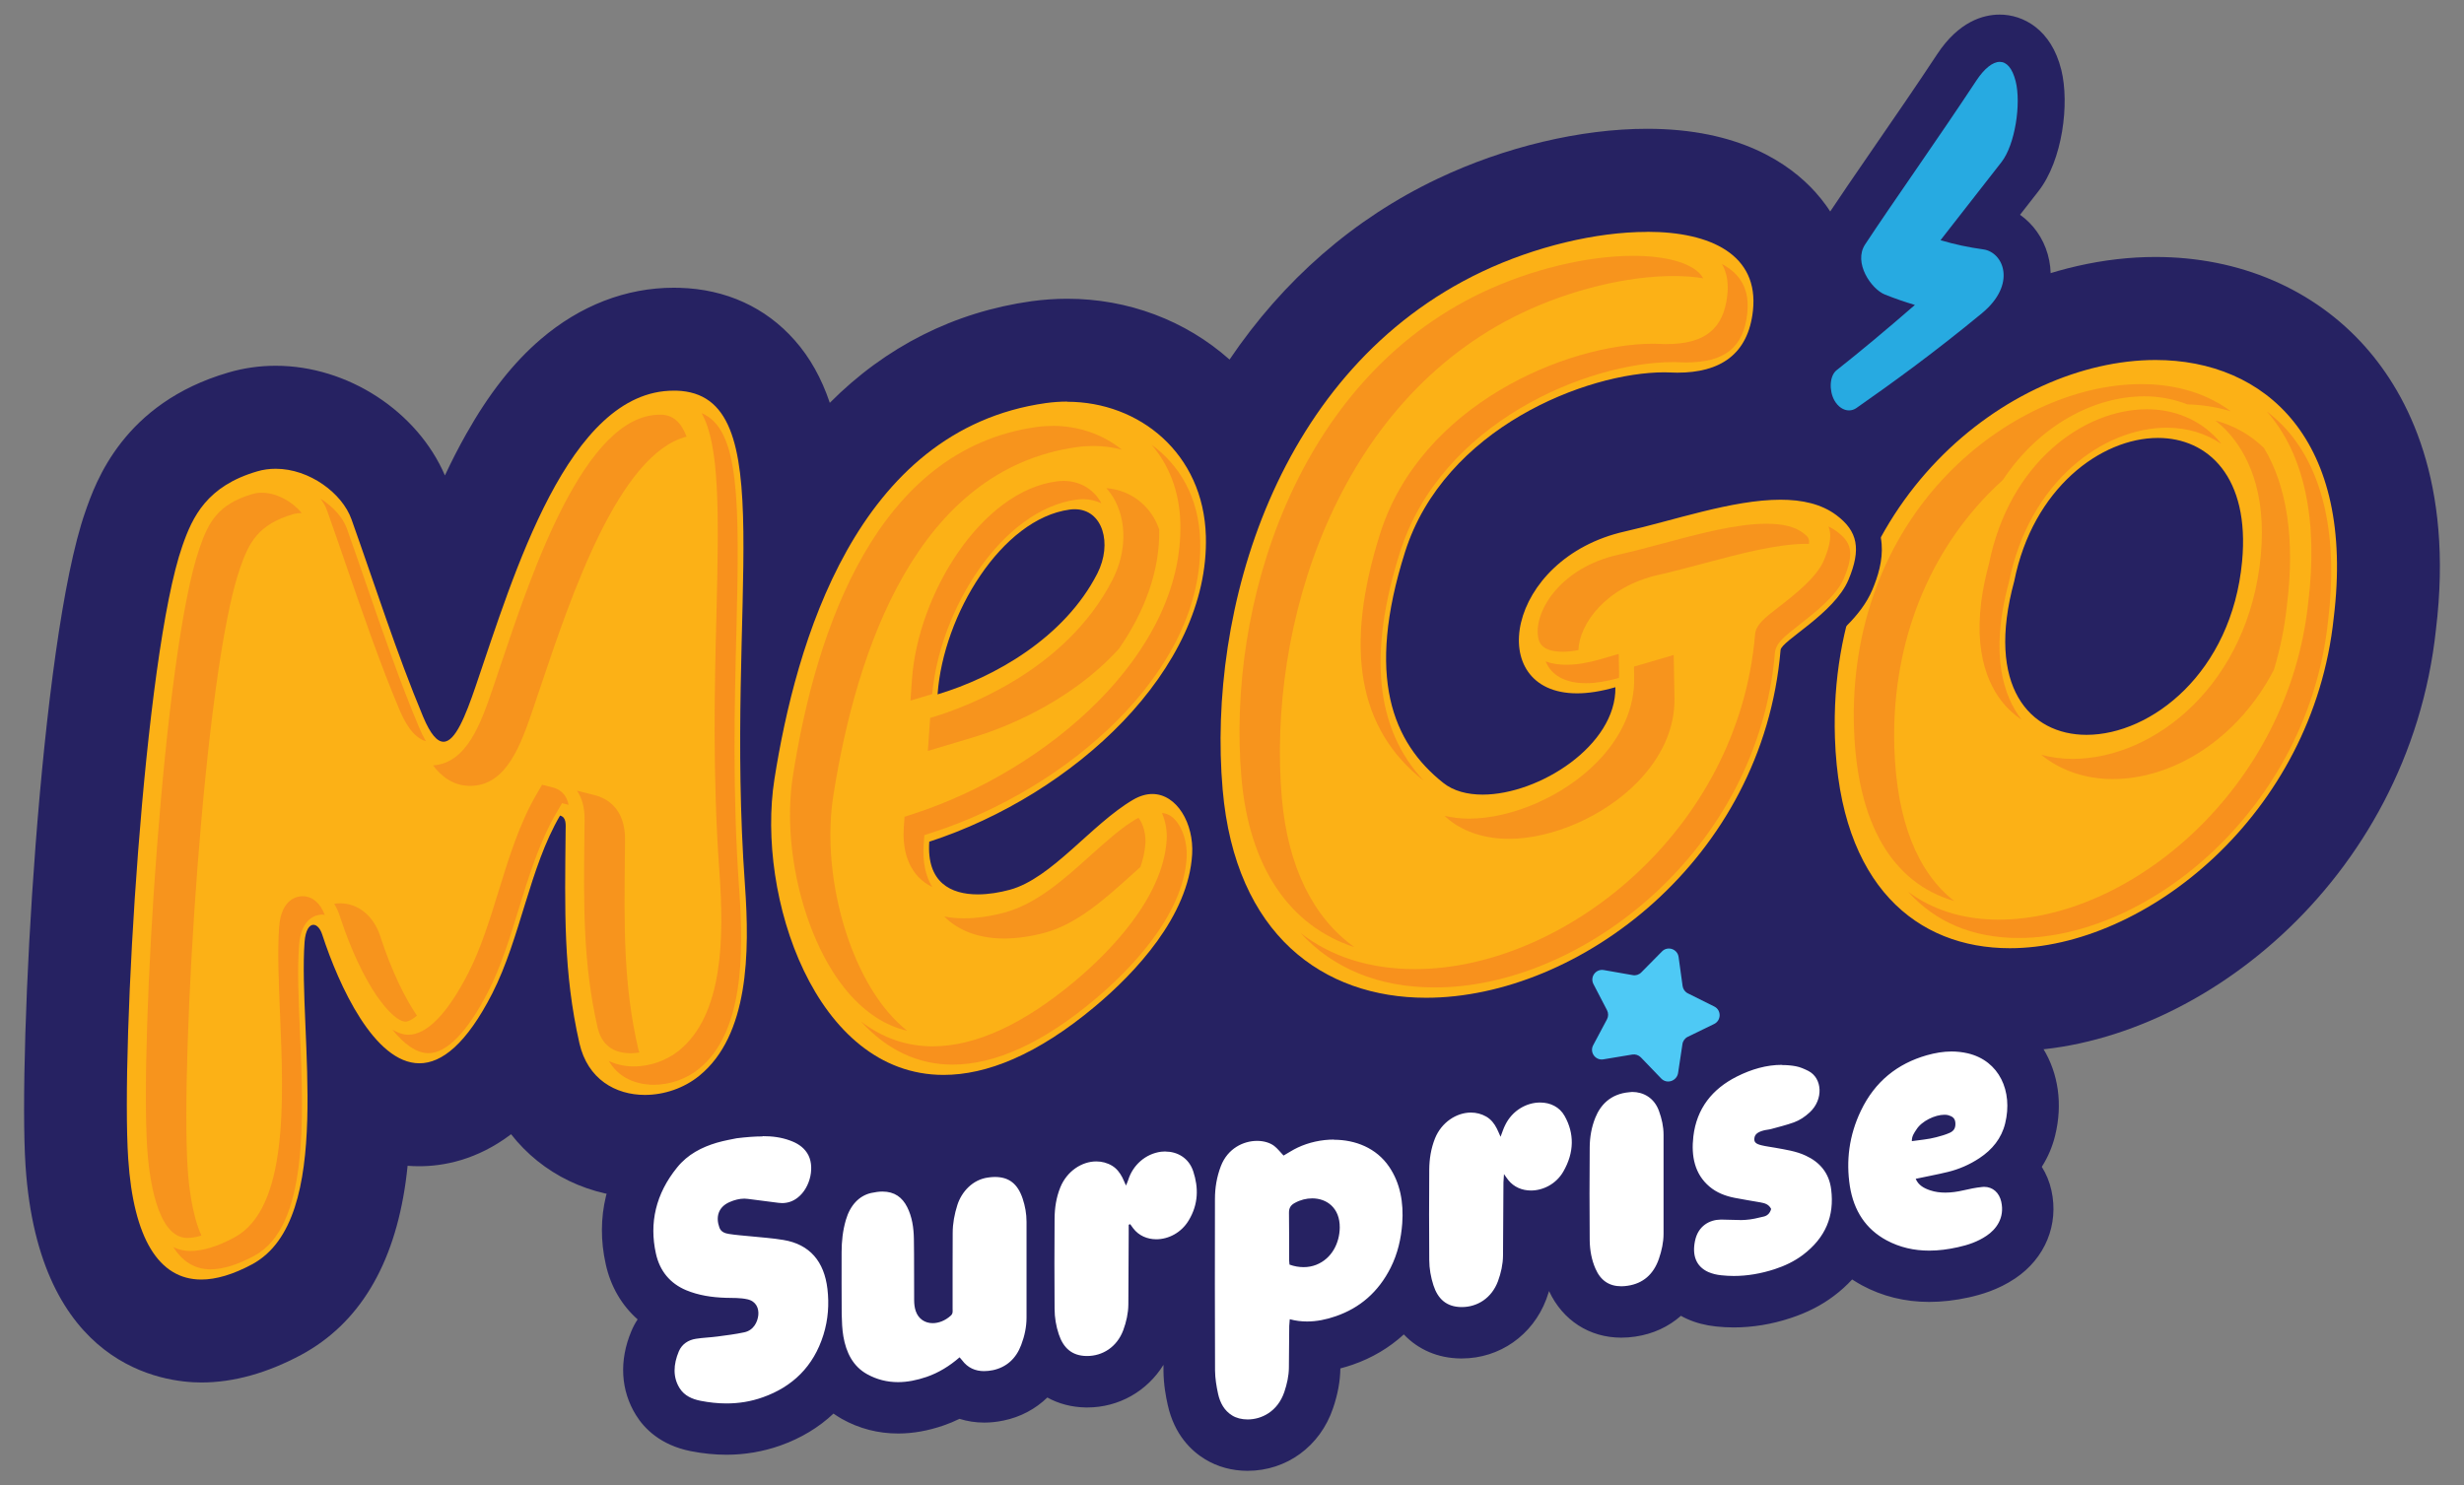
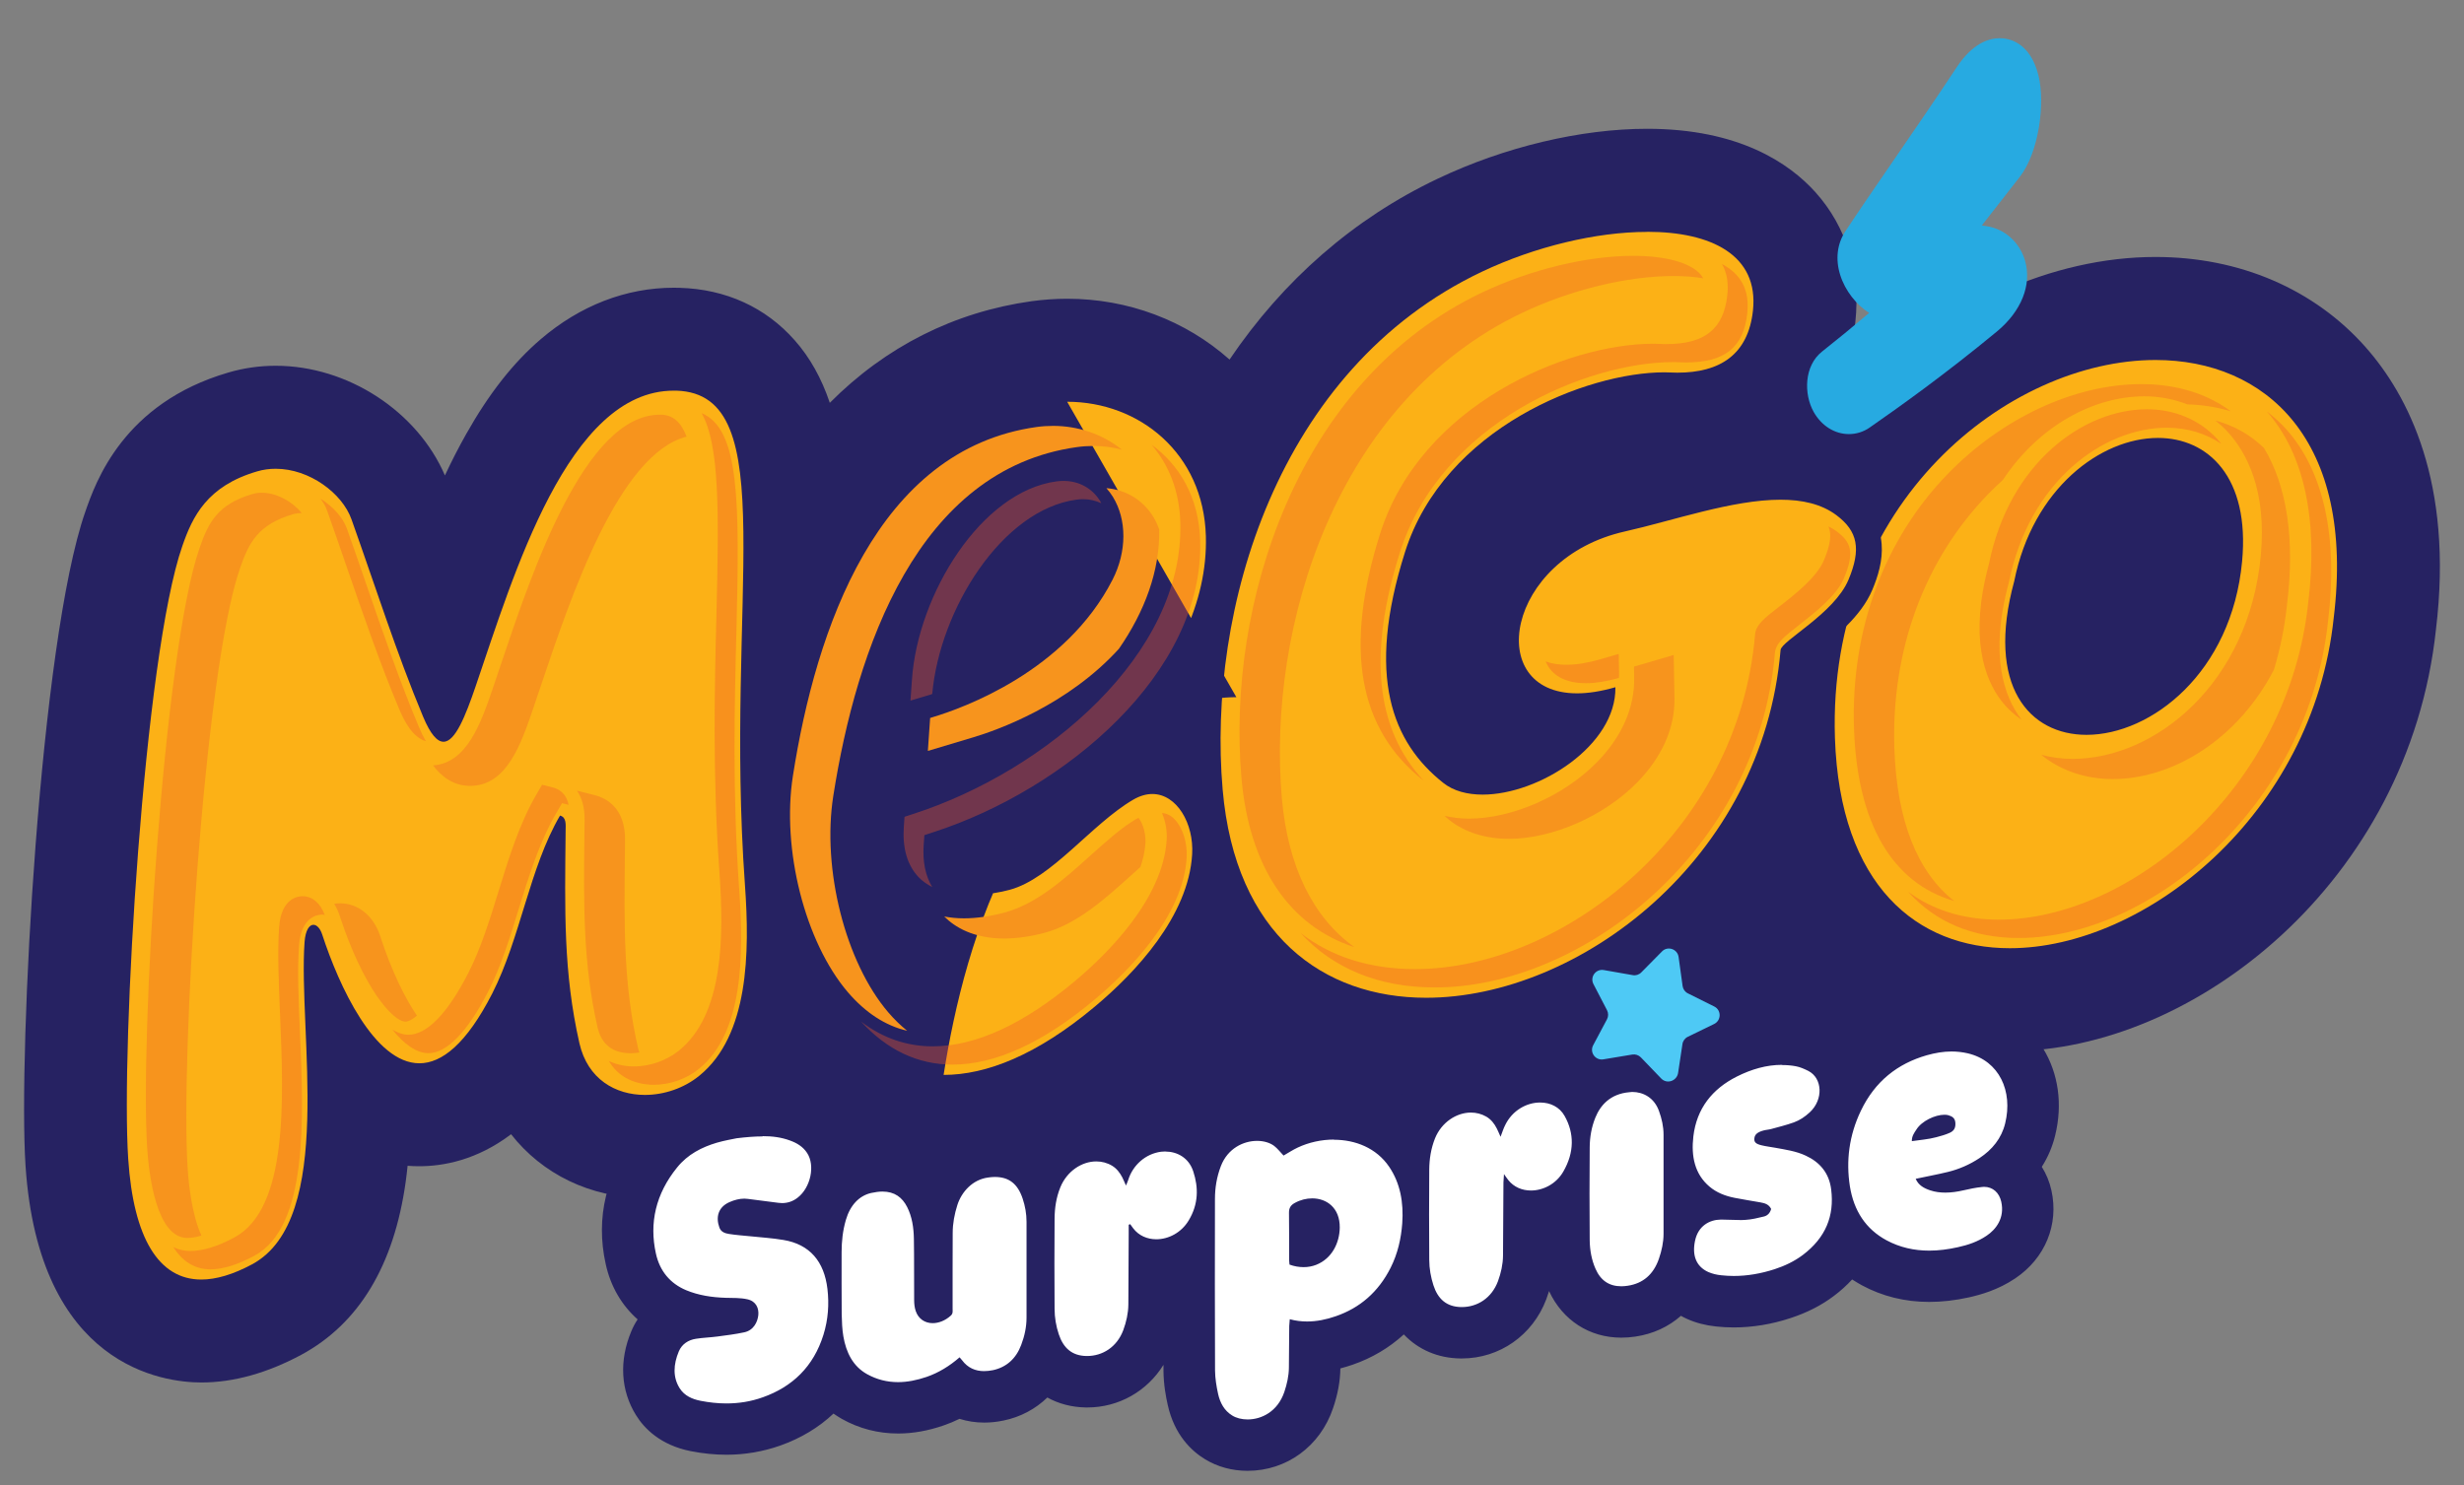
<svg xmlns="http://www.w3.org/2000/svg" id="Layer_1" x="0px" y="0px" viewBox="0 0 281.94 170" style="enable-background:new 0 0 281.94 170;" xml:space="preserve">
  <rect x="0" y="0" width="281.94" height="170" fill="#808080" stroke="none" />
  <style type="text/css">	.st0{fill:#262262;}	.st1{fill:#FCB116;}	.st2{opacity:0.37;fill:#F15A29;enable-background:new    ;}	.st3{fill:#F7941D;}	.st4{fill:#27AAE1;}	.st5{fill:#FFFFFF;}	.st6{fill:#4EC9F5;}</style>
  <g>
    <g id="Layer_1_00000014597275269077841160000008653703983761858738_">
      <path class="st0" d="M270.7,39.75c-5.9-6.67-14.44-10.34-24.06-10.34l0,0c-11.79,0-24.27,5.63-33.39,15.06    c-0.65,0.67-1.28,1.36-1.89,2.06c-0.72-0.23-1.46-0.43-2.22-0.59c1.69-2.57,2.79-5.66,3.16-9.14c0.6-5.6-1.02-10.85-4.57-14.8    c-2.98-3.31-8.73-7.26-19.26-7.26c-7.6,0-16.33,2.08-23.96,5.71c-9.61,4.56-17.68,11.62-23.82,20.7    c-5.05-4.49-11.63-6.96-18.58-6.96l0,0c-1.35,0-2.72,0.1-4.07,0.28c-8.89,1.25-16.7,5.21-23.09,11.63    c-0.95-2.81-2.27-5.19-4.03-7.17c-3.33-3.77-7.88-5.84-13.16-5.99c-0.22-0.01-0.44-0.01-0.67-0.01c-5.46,0-10.73,2.04-15.24,5.91    c-3.14,2.69-5.92,6.24-8.51,10.84c-0.86,1.52-1.67,3.11-2.43,4.73c-3.16-7.33-11.11-12.55-19.36-12.55    c-1.85,0-3.68,0.26-5.44,0.78C14.1,46.15,10.94,55.17,9.76,58.57c-5.19,14.86-7.69,61.8-6.84,74.82    c1.52,23.04,15.78,24.83,20.12,24.83c3.68,0,7.52-1.07,11.42-3.16c6.6-3.56,10.62-10.22,11.96-19.8c0.08-0.61,0.16-1.22,0.22-1.84    c0.47,0.04,0.92,0.05,1.36,0.05c2.67,0,6.54-0.67,10.48-3.66c3.55,4.54,9.06,7.28,15.31,7.28c4.96,0,9.81-1.71,13.65-4.82    c1.35-1.09,2.51-2.3,3.52-3.57c4.93,3.97,10.81,6.11,17.01,6.11c6.88,0,13.94-2.56,21.02-7.6h91.82v-8.21    c2.9,0.85,5.97,1.3,9.15,1.3c21.07,0,45.67-19.38,48.77-48.23c2.05-16.89-3.24-26.9-8.04-32.33L270.7,39.75z" />
      <path class="st1" d="M23.04,147.91c-4.03,0-8.99-2.63-9.83-15.19c-0.87-13.24,1.89-58.18,6.28-70.74    c1.26-3.59,3.13-7.58,9.52-9.45c0.81-0.24,1.67-0.36,2.54-0.36c4.28,0,8.71,2.97,10.06,6.77c0.76,2.13,1.53,4.37,2.28,6.54    c1.85,5.37,3.77,10.92,5.89,15.98c0.44,1.06,0.78,1.57,0.98,1.8c0.42-0.48,1.12-1.83,2.3-5.28c0.29-0.85,0.59-1.74,0.9-2.66    c4.56-13.54,10.79-32.09,23.13-32.09c0.12,0,0.23,0,0.36,0c4.54,0.14,7.28,2.97,8.38,8.67c0.93,4.85,0.77,11.54,0.56,20.01    c-0.21,8.58-0.46,18.3,0.33,29.27c0.58,8.09,0.45,18.03-5.77,23.08c-1.98,1.6-4.58,2.52-7.15,2.52c-4.51,0-7.93-2.71-8.92-7.05    c-1.63-7.21-1.72-13.47-1.65-21.01c-0.69,1.83-1.28,3.77-1.9,5.77c-1.03,3.33-2.09,6.78-3.66,9.86c-3.02,5.92-6.18,8.8-9.66,8.8    l0,0c-5.77,0-9.77-8.24-11.74-13.53c-0.05,2.28,0.07,5,0.19,7.84c0.46,10.8,1.03,24.25-6.87,28.51    C27.19,147.25,24.99,147.9,23.04,147.91L23.04,147.91z" />
      <path class="st0" d="M77.09,44.71c0.1,0,0.21,0,0.31,0c12.33,0.37,5.48,23.79,7.84,56.58c0.55,7.69,0.46,17.21-5.23,21.83    c-1.74,1.42-4.02,2.19-6.22,2.19c-3.36,0-6.55-1.8-7.49-5.91c-1.85-8.16-1.67-15.19-1.58-24.29c0.01-0.74,0.11-1.58-0.64-1.77    c-3.5,5.98-4.51,13.98-7.75,20.35c-2.97,5.81-5.79,8-8.34,8c-5.14,0-9.2-8.84-11.12-14.73c-0.23-0.72-0.63-1.12-1.01-1.12    c-0.46,0-0.91,0.61-1.01,1.97c-0.75,10.26,3.56,31.72-5.99,36.88c-2.18,1.17-4.13,1.75-5.83,1.75c-4.89,0-7.76-4.78-8.36-13.81    c-0.85-12.86,1.81-57.61,6.2-70.16c1.16-3.34,2.81-6.84,8.55-8.52c0.7-0.21,1.42-0.3,2.13-0.3c3.86,0,7.61,2.8,8.67,5.79    c2.6,7.28,5.18,15.39,8.2,22.6c0.85,2.02,1.61,2.85,2.33,2.85c1.33,0,2.5-2.89,3.7-6.42C58.79,65.76,65,44.71,77.08,44.71     M77.08,41.76c-13.39,0-19.83,19.13-24.53,33.09c-0.31,0.91-0.61,1.8-0.9,2.65c-0.35,1.02-0.64,1.83-0.9,2.48    c-1.96-4.78-3.75-9.96-5.48-14.99c-0.75-2.17-1.52-4.42-2.28-6.56c-1.55-4.34-6.58-7.75-11.45-7.75c-1.01,0-2.01,0.14-2.96,0.42    c-6.73,1.97-9.02,6.15-10.5,10.38c-4.54,12.98-7.26,57.64-6.36,71.33c0.33,4.98,1.33,8.89,2.98,11.63    c1.95,3.24,4.83,4.94,8.31,4.94c2.2,0,4.63-0.71,7.22-2.1c8.71-4.7,8.12-18.66,7.65-29.87c-0.01-0.23-0.02-0.46-0.03-0.68    c2.44,4.27,5.79,7.91,10.12,7.91c4.09,0,7.68-3.14,10.97-9.61c1.19-2.32,2.08-4.8,2.87-7.28c0.18,4.06,0.61,8.01,1.59,12.31    c1.15,5.06,5.11,8.2,10.36,8.2c2.9,0,5.85-1.04,8.08-2.85c6.75-5.48,6.92-15.87,6.32-24.32c-0.79-10.9-0.54-20.59-0.33-29.13    c0.21-8.56,0.38-15.32-0.58-20.32c-1.24-6.39-4.52-9.71-9.78-9.86C77.35,41.77,77.22,41.77,77.08,41.76L77.08,41.76L77.08,41.76z" />
      <path class="st1" d="M229.98,109.99c-12.93,0-20.96-9.53-21.48-25.5c-0.42-12.66,3.91-24.33,12.16-32.86    c7.22-7.46,16.93-11.91,25.98-11.91c6.62,0,12.42,2.44,16.33,6.86c4.89,5.52,6.8,13.94,5.52,24.33    C266.08,93.93,246.25,109.99,229.98,109.99L229.98,109.99z M246.92,51.59c-5.8,0-13.02,5.32-14.99,15.19l-0.02,0.1    c-1.98,7.25-0.63,11.08,0.85,13.01c1.73,2.27,4.22,2.74,6,2.74c7.03,0,15.27-7.08,16.34-18.53c0.41-4.42-0.42-7.91-2.42-10.1    C251.24,52.42,249.26,51.59,246.92,51.59L246.92,51.59z" />
      <path class="st0" d="M246.64,41.2c12.55,0,22.9,9.08,20.39,29.54c-2.37,22.48-21.56,37.78-37.06,37.78    c-10.6,0-19.45-7.15-20.01-24.07C209.09,57.47,229.84,41.21,246.64,41.2 M238.75,84.1c7.37,0,16.61-7.09,17.8-19.86    c0.9-9.64-3.89-14.12-9.63-14.12c-6.54,0-14.32,5.79-16.44,16.38C227.19,78.56,232.24,84.1,238.75,84.1 M246.64,38.25v2.95V38.25    c-9.45,0-19.56,4.62-27.04,12.36c-8.54,8.82-13,20.87-12.57,33.93c0.28,8.73,2.64,15.55,7.02,20.29    c4.02,4.34,9.52,6.64,15.94,6.64c8.6,0,17.89-4.1,25.47-11.26c8.19-7.73,13.34-18.07,14.51-29.13    c1.67-13.66-2.27-21.39-5.88-25.47C259.88,40.87,253.69,38.26,246.64,38.25L246.64,38.25L246.64,38.25z M238.75,81.16    c-1.45,0-3.46-0.38-4.83-2.16c-1.8-2.36-2.01-6.52-0.6-11.73l0.03-0.1l0.02-0.1c1.82-9.1,8.33-14.01,13.55-14.01    c1.33,0,3.21,0.33,4.67,1.93c1.7,1.87,2.41,4.97,2.03,8.97C252.53,75.69,244.1,81.16,238.75,81.16L238.75,81.16L238.75,81.16z" />
      <path class="st1" d="M163.19,115.66c-14.13,0-23.38-9.41-24.74-25.18c-0.97-11.2,1.02-23.53,5.45-33.8    c5.34-12.37,14-21.68,25.04-26.92c6.2-2.95,13.51-4.71,19.54-4.71c5.32,0,9.33,1.33,11.59,3.84c1.61,1.79,2.28,4.08,1.98,6.8    c-0.42,3.84-2.5,8.42-10.12,8.42c-0.27,0-0.55-0.01-0.83-0.02c-0.21-0.01-0.43-0.01-0.65-0.01c-7.7,0-23.9,5.74-28.28,19.56    c-4.92,15.57-0.13,21.61,3.91,24.8c0.84,0.67,2.08,1.02,3.57,1.02l0,0c3.62,0,8.12-2.01,10.94-4.89c0.95-0.96,2.03-2.35,2.51-4.01    c-0.93,0.17-1.82,0.25-2.66,0.25l0,0c-4.53,0-7.62-2.51-8.07-6.56c-0.62-5.59,4.27-12.87,13.25-14.88    c1.54-0.34,3.18-0.78,4.92-1.25c4.46-1.19,9.07-2.43,13.2-2.43c3.04,0,5.43,0.68,7.28,2.07c2.99,2.24,3.57,5.06,1.86,9.14    c-1.15,2.75-4.02,4.98-6.1,6.61c-0.58,0.45-1.28,1-1.58,1.3c-1.04,11.31-6.35,21.8-14.96,29.56c-7.95,7.16-17.8,11.27-27.03,11.27    h-0.01L163.19,115.66z" />
      <path class="st0" d="M188.48,26.53c7.33,0,12.78,2.67,12.1,9.01c-0.55,5.08-3.81,7.11-8.65,7.11c-0.25,0-0.51-0.01-0.77-0.02    c-0.23-0.01-0.47-0.02-0.72-0.02c-8.83,0-25.18,6.34-29.68,20.59c-4.5,14.23-1.45,21.78,4.4,26.41c1.16,0.92,2.74,1.33,4.49,1.33    c6.44,0,15.3-5.62,15.19-12.29c-1.66,0.48-3.12,0.7-4.39,0.7c-10.75,0-8.16-15.47,5.49-18.53c5.48-1.23,12.28-3.63,17.79-3.63    c2.47,0,4.68,0.48,6.4,1.77c2.44,1.83,2.86,3.87,1.38,7.39c-1.62,3.87-7.68,6.99-7.77,8.04c-2.04,24.03-23.13,39.8-40.56,39.8    c-11.75,0-21.84-7.18-23.28-23.83c-1.77-20.39,6.12-48.09,29.66-59.26c6.05-2.87,13.07-4.56,18.9-4.56 M188.47,23.59    c-6.24,0-13.78,1.81-20.16,4.85c-11.37,5.4-20.27,14.97-25.76,27.67c-4.6,10.65-6.57,22.9-5.57,34.51    c0.75,8.65,3.67,15.39,8.7,20.07c4.55,4.22,10.6,6.45,17.51,6.45c9.6,0,19.81-4.25,28.02-11.65c8.74-7.88,14.19-18.49,15.39-29.94    c0.31-0.26,0.73-0.59,1.08-0.85c2.22-1.73,5.25-4.09,6.56-7.2c1.25-2.98,2.37-7.36-2.34-10.89c-2.12-1.59-4.79-2.36-8.16-2.36    c-4.32,0-9.02,1.26-13.57,2.48c-1.72,0.46-3.34,0.9-4.86,1.24c-9.9,2.22-15.09,10.12-14.39,16.48c0.53,4.78,4.27,7.87,9.54,7.87    c0.05,0,0.11,0,0.16,0c-0.34,0.48-0.72,0.9-1.07,1.26c-2.53,2.57-6.69,4.44-9.89,4.44c-1.16,0-2.08-0.24-2.66-0.7    c-3.69-2.92-8.07-8.5-3.42-23.2c4.14-13.09,19.55-18.53,26.88-18.53c0.2,0,0.4,0,0.59,0.01c0.3,0.01,0.6,0.02,0.89,0.02    c6.69,0,10.91-3.55,11.58-9.74c0.33-3.11-0.48-5.86-2.36-7.95C198.6,25.09,194.22,23.59,188.47,23.59L188.47,23.59L188.47,23.59z" />
      <path class="st1" d="M107.97,124.5c-5.06,0-9.67-2.26-13.33-6.54c-6.68-7.8-8.81-20.49-7.48-28.98    c4.18-26.6,15.35-41.91,32.32-44.29c0.87-0.12,1.76-0.19,2.63-0.19c9.62,0,17.08,7.24,17.35,16.83    c0.45,16.26-15.8,30.55-31.66,36.06c0.05,1.07,0.33,1.88,0.85,2.43c0.82,0.87,2.22,1.06,3.25,1.06c1.03,0,2.13-0.16,3.28-0.48    c2.48-0.67,5.13-3.05,7.69-5.36c1.95-1.75,3.96-3.56,6.05-4.79c0.97-0.57,1.96-0.86,2.94-0.86c1.43,0,2.75,0.6,3.83,1.74    c1.53,1.62,2.36,4.14,2.21,6.72c-0.46,7.97-7.5,15-11.65,18.47C119.76,121.74,113.62,124.49,107.97,124.5L107.97,124.5    L107.97,124.5z M122.96,59.77c-0.12,0-0.25,0.01-0.38,0.03c-6.46,0.86-12.16,9.64-13.56,17.53c4.16-1.57,11.58-5.24,15.22-12.35    c0.92-1.79,0.78-3.49,0.23-4.38C124.14,60.04,123.64,59.77,122.96,59.77L122.96,59.77z" />
-       <path class="st0" d="M122.11,45.98c8.24,0,15.61,5.89,15.87,15.39c0.42,15.23-15.1,29.58-31.65,34.96    c-0.32,4.68,2.48,6.03,5.55,6.03c1.24,0,2.52-0.22,3.67-0.53c4.8-1.3,9.34-7.51,14.1-10.3c0.77-0.45,1.51-0.66,2.2-0.66    c2.81,0,4.77,3.38,4.56,6.9c-0.41,7.07-6.48,13.54-11.12,17.42c-6.64,5.56-12.42,7.83-17.32,7.83    c-14.73,0-21.45-20.52-19.36-33.83c2.42-15.39,9.3-40,31.07-43.06c0.81-0.11,1.63-0.17,2.43-0.17 M107.28,79.47    c6.54-1.96,14.53-6.5,18.28-13.83c1.75-3.43,0.63-7.36-2.59-7.36c-0.19,0-0.37,0.01-0.57,0.04    C114.63,59.37,107.93,70.34,107.28,79.47 M122.12,43.03v2.95V43.03c-0.95,0-1.9,0.07-2.84,0.2C101.61,45.7,90,61.44,85.71,88.74    c-1.64,10.46,1.57,22.87,7.81,30.17c3.95,4.62,8.95,7.06,14.45,7.06c6,0,12.47-2.86,19.21-8.51c5.29-4.43,11.7-11.41,12.18-19.51    c0.17-2.98-0.8-5.9-2.61-7.82c-1.34-1.42-3.08-2.2-4.9-2.2c-1.25,0-2.49,0.36-3.69,1.06c-2.22,1.3-4.29,3.16-6.29,4.96    c-2.43,2.19-4.95,4.45-7.09,5.03c-1.03,0.28-2.03,0.43-2.9,0.43c-1.03,0-1.82-0.22-2.17-0.59c-0.11-0.11-0.2-0.27-0.27-0.45    c8.04-2.98,15.5-7.82,21.2-13.78c6.95-7.26,10.5-15.31,10.28-23.3c-0.15-5.26-2.24-10-5.9-13.36    C131.58,44.76,126.99,43.02,122.12,43.03L122.12,43.03L122.12,43.03z M111.13,74.84c2.03-6.84,7.01-12.96,11.67-13.59    c0.07-0.01,0.13-0.01,0.18-0.01c0.18,0,0.19,0.02,0.26,0.13c0.26,0.42,0.4,1.58-0.29,2.94C120.48,69.1,115.77,72.63,111.13,74.84    L111.13,74.84L111.13,74.84z" />
+       <path class="st0" d="M122.11,45.98c8.24,0,15.61,5.89,15.87,15.39c0.42,15.23-15.1,29.58-31.65,34.96    c-0.32,4.68,2.48,6.03,5.55,6.03c1.24,0,2.52-0.22,3.67-0.53c4.8-1.3,9.34-7.51,14.1-10.3c0.77-0.45,1.51-0.66,2.2-0.66    c2.81,0,4.77,3.38,4.56,6.9c-0.41,7.07-6.48,13.54-11.12,17.42c-6.64,5.56-12.42,7.83-17.32,7.83    c2.42-15.39,9.3-40,31.07-43.06c0.81-0.11,1.63-0.17,2.43-0.17 M107.28,79.47    c6.54-1.96,14.53-6.5,18.28-13.83c1.75-3.43,0.63-7.36-2.59-7.36c-0.19,0-0.37,0.01-0.57,0.04    C114.63,59.37,107.93,70.34,107.28,79.47 M122.12,43.03v2.95V43.03c-0.95,0-1.9,0.07-2.84,0.2C101.61,45.7,90,61.44,85.71,88.74    c-1.64,10.46,1.57,22.87,7.81,30.17c3.95,4.62,8.95,7.06,14.45,7.06c6,0,12.47-2.86,19.21-8.51c5.29-4.43,11.7-11.41,12.18-19.51    c0.17-2.98-0.8-5.9-2.61-7.82c-1.34-1.42-3.08-2.2-4.9-2.2c-1.25,0-2.49,0.36-3.69,1.06c-2.22,1.3-4.29,3.16-6.29,4.96    c-2.43,2.19-4.95,4.45-7.09,5.03c-1.03,0.28-2.03,0.43-2.9,0.43c-1.03,0-1.82-0.22-2.17-0.59c-0.11-0.11-0.2-0.27-0.27-0.45    c8.04-2.98,15.5-7.82,21.2-13.78c6.95-7.26,10.5-15.31,10.28-23.3c-0.15-5.26-2.24-10-5.9-13.36    C131.58,44.76,126.99,43.02,122.12,43.03L122.12,43.03L122.12,43.03z M111.13,74.84c2.03-6.84,7.01-12.96,11.67-13.59    c0.07-0.01,0.13-0.01,0.18-0.01c0.18,0,0.19,0.02,0.26,0.13c0.26,0.42,0.4,1.58-0.29,2.94C120.48,69.1,115.77,72.63,111.13,74.84    L111.13,74.84L111.13,74.84z" />
      <path class="st2" d="M34.62,102.57c-0.57,0-2.44,0.26-2.68,3.52c-0.2,2.75-0.05,6.24,0.1,9.92c0.42,9.93,0.94,22.29-5.22,25.61    c-1.91,1.03-3.6,1.55-5.03,1.55c-0.73,0-1.38-0.16-1.96-0.44c0.99,1.54,2.36,2.54,4.24,2.54c1.43,0,3.12-0.52,5.03-1.55    c6.17-3.32,5.65-15.68,5.22-25.61c-0.16-3.69-0.31-7.17-0.1-9.92c0.24-3.27,2.11-3.52,2.68-3.52c0.09,0,0.17,0.04,0.26,0.05    C36.67,103.37,35.74,102.57,34.62,102.57L34.62,102.57z M106.67,79.42c0.86-9.67,7.99-21.1,16.52-22.24    c0.27-0.04,0.54-0.05,0.79-0.05c0.73,0,1.41,0.18,2.03,0.46c-0.04-0.07-0.07-0.15-0.11-0.22c-0.91-1.49-2.44-2.33-4.2-2.33    c-0.26,0-0.52,0.02-0.79,0.05c-8.65,1.15-15.88,12.92-16.56,22.68l-0.17,2.41l2.32-0.69C106.55,79.46,106.62,79.44,106.67,79.42    L106.67,79.42z M48.73,84.83c-0.31-0.54-0.58-1.1-0.81-1.66c-2.17-5.16-4.1-10.77-5.97-16.19c-0.76-2.21-1.51-4.38-2.26-6.49    c-0.44-1.24-1.56-2.5-3.01-3.42c0.31,0.43,0.57,0.87,0.73,1.31c0.75,2.11,1.5,4.29,2.26,6.49c1.87,5.42,3.8,11.03,5.97,16.19    C46.29,82.62,47.22,84.37,48.73,84.83L48.73,84.83z M162.87,89.32c0,0,0.02,0.01,0.03,0.02c-5.5-5.91-6.39-14.5-2.71-26.14    c4.69-14.84,21.44-21.76,31.27-21.76c0.27,0,0.53,0.01,0.79,0.02c0.23,0.01,0.47,0.02,0.69,0.02c4.42,0,6.57-1.73,6.99-5.62    c0.2-1.82-0.2-3.25-1.2-4.36c-0.44-0.49-1.02-0.92-1.7-1.29c0.56,0.97,0.77,2.14,0.62,3.55c-0.42,3.89-2.57,5.62-6.99,5.62    c-0.23,0-0.46,0-0.69-0.02c-0.26-0.01-0.52-0.02-0.79-0.02c-9.84,0-26.58,6.91-31.27,21.76    C153.78,74.18,155.39,83.42,162.87,89.32L162.87,89.32z M179.19,76.08c-0.9,0-1.67-0.14-2.33-0.38c0.67,1.61,2.26,2.49,4.61,2.49    c1.12,0,2.39-0.21,3.77-0.6c0.01-0.19,0.03-0.38,0.02-0.56l-0.04-2.19l-2.1,0.61C181.67,75.87,180.35,76.09,179.19,76.08    L179.19,76.08z M231.36,82.4c-0.03-0.04-0.06-0.07-0.09-0.1c-1.91-2.5-3.69-7.25-1.41-15.63c2.33-11.63,10.85-17.72,18.08-17.72    c2.31,0,4.45,0.65,6.22,1.84c-0.14-0.17-0.28-0.36-0.42-0.51c-2.02-2.22-4.89-3.44-8.08-3.44c-7.22,0-15.75,6.09-18.08,17.72    c-2.28,8.38-0.5,13.14,1.41,15.63C229.67,81.07,230.47,81.8,231.36,82.4L231.36,82.4z M261.64,49.17    c-0.69-0.78-1.46-1.46-2.27-2.09c4.27,4.83,5.91,12.39,4.75,21.86c-2.26,21.41-20.47,36.31-35.4,36.31c-4.1,0-7.59-1.11-10.39-3.2    c3.09,3.45,7.37,5.3,12.66,5.3c14.94,0,33.14-14.9,35.4-36.31C267.55,61.56,265.91,53.99,261.64,49.17L261.64,49.17z M210.14,60.8    c-0.28-0.21-0.59-0.38-0.92-0.55c0.37,0.87,0.26,2.01-0.51,3.85c-0.84,1.99-3.32,3.93-5.14,5.34c-1.72,1.33-2.66,2.07-2.75,3.2    c-1.92,22.55-22.03,38.27-38.89,38.27h-0.01c-5.24,0-9.65-1.44-13.11-4.14c3.71,4.05,8.92,6.24,15.38,6.24h0.01    c16.86,0,36.98-15.72,38.89-38.27c0.1-1.13,1.04-1.86,2.75-3.2c1.81-1.42,4.3-3.35,5.14-5.34C212.28,63.12,211.75,62,210.14,60.8    L210.14,60.8z M63.25,90.12l-1.22-0.31l-0.63,1.08c-1.96,3.35-3.17,7.27-4.34,11.07c-0.99,3.2-2.01,6.52-3.46,9.37    c-2.37,4.64-4.74,7.09-6.86,7.09c-0.61,0-1.22-0.21-1.84-0.58c1.34,1.66,2.75,2.69,4.12,2.69c2.12,0,4.49-2.45,6.86-7.09    c1.45-2.85,2.48-6.16,3.46-9.37c1.17-3.79,2.38-7.72,4.34-11.07l0.63-1.08l0.75,0.19C64.9,91.32,64.45,90.43,63.25,90.12    L63.25,90.12z M131.76,50.89c1.92,2.23,3.19,5.2,3.3,8.92c0.42,15.08-15.4,28.42-30.49,33.32l-1.07,0.35l-0.08,1.13    c-0.17,2.45,0.39,4.39,1.67,5.76c0.44,0.47,0.99,0.84,1.58,1.15c-0.77-1.27-1.11-2.87-0.98-4.81l0.08-1.13l1.07-0.35    c15.09-4.9,30.91-18.24,30.49-33.32C137.19,56.87,134.92,53.18,131.76,50.89z M132.96,93.05c0.38,0.9,0.6,1.96,0.54,3.02    c-0.4,6.79-6.77,13.09-10.53,16.24c-5.9,4.93-11.36,7.44-16.25,7.44l0,0c-3,0-5.74-0.96-8.2-2.84c2.99,3.26,6.5,4.93,10.48,4.93    l0,0c4.89,0,10.36-2.5,16.25-7.44c3.76-3.15,10.13-9.45,10.53-16.24c0.1-1.68-0.43-3.4-1.36-4.38    C133.97,93.32,133.49,93.08,132.96,93.05L132.96,93.05z M84.26,72.34c0.38-15.1,0.36-23.25-3.98-25.06    c2.05,3.61,2,11.16,1.7,22.96c-0.21,8.22-0.46,18.45,0.34,29.58c0.53,7.33,0.48,16.27-4.62,20.41c-1.43,1.15-3.31,1.82-5.17,1.82    c-0.67,0-1.77-0.1-2.86-0.62c1.39,2.41,3.95,2.72,5.13,2.72c1.86,0,3.74-0.66,5.17-1.82c5.1-4.13,5.14-13.08,4.62-20.41    C83.79,90.79,84.05,80.56,84.26,72.34L84.26,72.34z" />
      <path class="st3" d="M126.6,55.87c0.27,0.31,0.52,0.63,0.74,0.99c1.62,2.64,1.6,6.28-0.04,9.49    c-5.37,10.49-17.09,14.68-20.55,15.72l-0.32,0.1l-0.26,3.77l5.21-1.56c2.77-0.83,10.8-3.68,16.66-10.14    c2.94-4.26,4.69-8.92,4.6-13.65c-0.18-0.5-0.39-0.98-0.66-1.42c-1.19-1.94-3.12-3.11-5.36-3.3V55.87z" />
      <path class="st3" d="M75.7,47.46h-0.2c-8.57,0-14.58,17.85-18.17,28.53l-0.9,2.67c-1.39,4.07-2.97,8.66-6.88,8.94    c0.93,1.23,2.3,2.34,4.24,2.34c4.2,0,5.83-4.77,7.26-8.97l0.9-2.67c3.37-10.01,8.86-26.35,16.61-28.33    C77.94,48.33,77.02,47.51,75.7,47.46L75.7,47.46z" />
      <path class="st3" d="M129.96,93.76c-1.63,0.96-3.37,2.52-5.2,4.16c-3.02,2.72-6.14,5.52-9.82,6.52c-1.6,0.43-3.2,0.66-4.65,0.66    l0,0c-0.83,0-1.56-0.08-2.25-0.21c1.2,1.2,3.32,2.52,6.86,2.52l0,0c1.45,0,3.05-0.23,4.65-0.66c3.68-1,6.8-3.8,9.82-6.52    c0.38-0.34,0.75-0.67,1.13-1.01c0.3-0.92,0.51-1.83,0.56-2.69c0.1-1.66-0.64-2.8-0.79-2.92    C130.27,93.62,130.16,93.63,129.96,93.76L129.96,93.76z" />
      <path class="st3" d="M186.97,76.29l0.02,1.28c0.06,3.42-1.42,6.77-4.27,9.67c-3.79,3.86-9.69,6.45-14.67,6.45l0,0    c-0.98,0-1.89-0.13-2.77-0.32c0.19,0.16,0.37,0.33,0.57,0.49c1.78,1.4,4.13,2.14,6.81,2.14l0,0c4.98,0,10.88-2.59,14.67-6.45    c2.85-2.91,4.33-6.25,4.27-9.67l-0.09-4.92L186.97,76.29L186.97,76.29z" />
      <path class="st3" d="M259.05,51.27c-1.55-1.51-3.45-2.58-5.56-3.14c0.51,0.41,1.01,0.85,1.45,1.34c2.1,2.31,4.45,6.62,3.75,14.11    c-1.36,14.57-12.02,23.27-21.55,23.27l0,0c-1.26,0-2.45-0.17-3.58-0.47c2.21,1.8,5.04,2.78,8.2,2.78l0,0    c6.86,0,14.3-4.54,18.43-12.51c0.71-2.35,1.22-4.81,1.49-7.38C262.62,61.77,261.69,55.63,259.05,51.27L259.05,51.27z" />
-       <path class="st3" d="M206.27,60.96c-0.9-0.68-2.3-1.02-4.14-1.02c-3.44,0-7.71,1.14-11.84,2.25c-1.79,0.48-3.48,0.93-5.13,1.3    c-6.5,1.46-9.51,6.28-9.19,9.2c0.07,0.62,0.21,1.9,2.87,1.9c0.54,0,1.14-0.07,1.77-0.19c0.09-2.94,3.08-7.24,9.17-8.61    c1.64-0.37,3.33-0.82,5.13-1.3c4.13-1.1,8.4-2.25,11.84-2.25c0.08,0,0.15,0.01,0.23,0.01C207.08,61.58,206.8,61.36,206.27,60.96    L206.27,60.96z" />
      <path class="st3" d="M174.2,35.79c5.54-2.63,12-4.2,17.29-4.2c1.25,0,2.38,0.09,3.4,0.26c-0.11-0.19-0.22-0.35-0.33-0.47    c-1.2-1.34-4.01-2.1-7.69-2.1c-5.29,0-11.75,1.57-17.29,4.2c-21.33,10.13-29.23,35.89-27.53,55.54    c0.89,10.21,5.5,16.97,12.93,19.38c-4.71-3.36-7.62-9.19-8.31-17.08C144.98,71.68,152.87,45.92,174.2,35.79L174.2,35.79z" />
      <path class="st3" d="M101.64,115.86c-4.9-5.73-7.61-16.38-6.29-24.78c2.64-16.8,9.62-37.36,27.87-39.91    c0.63-0.09,1.28-0.13,1.91-0.13c1.08,0,2.17,0.14,3.23,0.42c-2.22-1.8-5.05-2.72-7.85-2.72c-0.63,0-1.28,0.04-1.91,0.13    c-18.26,2.56-25.24,23.12-27.87,39.91c-1.32,8.39,1.38,19.04,6.29,24.78c2.01,2.34,4.27,3.82,6.78,4.41    C103.05,117.36,102.33,116.67,101.64,115.86L101.64,115.86z" />
      <path class="st3" d="M250.29,46.28c1.51,0.04,3.22,0.26,4.97,0.79c-3.37-2.5-7.27-3.11-10.21-3.11c-7.66,0-15.97,3.86-22.22,10.32    c-7.26,7.5-11.06,17.82-10.69,29.05c0.36,10.92,4.39,17.75,11.47,19.79c-4.21-3.28-6.58-9.21-6.85-17.48    c-0.37-11.23,3.43-21.55,10.69-29.05c0.56-0.58,1.15-1.14,1.74-1.68c4.18-6.3,10.5-9.55,16.14-9.55    C247.07,45.35,248.75,45.68,250.29,46.28L250.29,46.28z" />
      <path class="st3" d="M38.9,103.38c-0.22,0-0.44,0.03-0.66,0.06c0.25,0.41,0.46,0.85,0.62,1.34c2.7,8.28,6.09,12.14,7.54,12.14    c0.28,0,0.73-0.19,1.31-0.68c-1.36-2-2.88-5.03-4.22-9.15C42.73,104.8,40.98,103.38,38.9,103.38L38.9,103.38z" />
      <path class="st3" d="M29.96,56.39c-0.37,0-0.73,0.05-1.07,0.15c-4.03,1.18-5.05,3.3-6.05,6.16c-4.13,11.81-6.83,56.1-6,68.67    c0.2,3.1,1.06,10.31,4.6,10.31c0.38,0,0.91-0.07,1.61-0.27c-1.09-2.38-1.46-5.83-1.58-7.73c-0.83-12.57,1.87-56.85,6-68.67    c1-2.86,2.02-4.97,6.05-6.16c0.31-0.09,0.65-0.13,1-0.14C33.55,57.5,31.73,56.39,29.96,56.39L29.96,56.39z" />
      <path class="st3" d="M71.5,97.9l0.02-1.63c0.08-3.8-2.14-4.93-3.48-5.27l-2.02-0.51c0.54,0.79,0.91,1.89,0.87,3.47l-0.02,1.63    c-0.09,8.2-0.15,14.68,1.5,21.97c0.45,1.98,1.73,2.98,3.82,2.98c0.32,0,0.65-0.03,0.97-0.09c-0.07-0.19-0.13-0.37-0.17-0.58    C71.34,112.59,71.41,106.12,71.5,97.9L71.5,97.9z" />
      <path class="st4" d="M211.56,49.68c-1.64,0-3.15-0.96-4.04-2.55c-1.14-2.05-1.09-5.26,0.96-6.89c1.7-1.34,3.49-2.81,5.4-4.43    c-1.46-0.9-2.77-2.57-3.32-4.35c-0.56-1.79-0.35-3.55,0.58-4.97c1.53-2.32,3.43-5.08,5.44-8.01c2.3-3.35,4.91-7.14,7.32-10.79    c1.81-2.74,3.67-3.32,4.91-3.32c1.02,0,3.48,0.42,4.44,4.27c0.79,3.17,0.05,8.79-2.13,11.59l-4.35,5.57    c0.17,0.03,0.34,0.05,0.51,0.08c2.09,0.29,3.83,1.85,4.44,3.98c0.78,2.75-0.43,5.77-3.24,8.09c-5.93,4.9-11.15,8.62-14.56,10.99    C213.23,49.42,212.41,49.68,211.56,49.68L211.56,49.68L211.56,49.68z" />
-       <path class="st0" d="M228.82,7.08c0.77,0,1.43,0.68,1.82,2.22c0.64,2.56-0.06,7.25-1.63,9.26c-2.52,3.24-4.84,6.2-6.97,8.93    c1.61,0.48,3.22,0.82,4.89,1.05c2.33,0.32,3.87,3.99-0.15,7.31c-5.38,4.44-10.17,7.92-14.38,10.86c-0.25,0.17-0.54,0.26-0.83,0.26    c-0.61,0-1.25-0.39-1.68-1.16c-0.61-1.11-0.56-2.8,0.27-3.45c2.75-2.17,5.72-4.65,8.95-7.46c-1.14-0.34-2.28-0.73-3.43-1.19    c-1.56-0.62-3.64-3.64-2.27-5.73c3.28-4.98,8.27-11.99,12.76-18.8C227.05,7.86,228,7.08,228.82,7.08 M228.82,1.67    c-1.9,0-4.69,0.79-7.16,4.53c-2.39,3.63-4.89,7.25-7.3,10.75c-2.02,2.93-3.92,5.71-5.47,8.04c-1.39,2.11-1.72,4.69-0.91,7.27    c0.39,1.24,1.02,2.42,1.81,3.43c-1.03,0.85-2.03,1.65-2.99,2.42c-3.21,2.53-3.36,7.24-1.65,10.32c1.37,2.47,3.77,3.95,6.4,3.95    c1.4,0,2.75-0.43,3.91-1.24c3.44-2.4,8.72-6.16,14.73-11.13c3.66-3.02,5.2-7.1,4.12-10.91c-0.53-1.87-1.67-3.46-3.17-4.52    l2.1-2.69c2.77-3.54,3.58-10.04,2.62-13.9C234.71,3.33,231.47,1.67,228.82,1.67L228.82,1.67L228.82,1.67z" />
      <path class="st5" d="M142.78,165.41c-1.23,0-2.38-0.31-3.33-0.9c-1.04-0.64-2.38-1.91-2.92-4.33c-0.17-0.8-0.42-2.01-0.42-3.31    c-0.02-4.02-0.02-8.23-0.02-13.15c-1.12,0.68-2.41,1.07-3.74,1.07c0,0-0.15,0-0.22,0c-0.01,1.51-0.02,3.03-0.03,4.54    c-0.01,1.27-0.27,2.6-0.77,3.95c-1.12,3.01-3.77,4.87-6.9,4.87h-0.1c-2.09-0.03-3.81-0.92-4.95-2.51    c-1.01,2.15-2.8,3.59-5.11,4.08c-0.56,0.11-1.1,0.17-1.62,0.17c-1.09,0-2.1-0.26-2.98-0.75c-0.85,0.52-1.73,0.93-2.63,1.25    c-1.46,0.5-2.88,0.75-4.23,0.75c-1.78,0-3.46-0.44-5-1.3c-1.05-0.59-1.91-1.37-2.58-2.34c-1.62,2.37-3.96,4.14-6.9,5.18    c-1.64,0.58-3.38,0.88-5.17,0.88l0,0c-1.14,0-2.32-0.12-3.51-0.36c-1.96-0.39-3.42-1.32-4.33-2.78c-0.88-1.41-1.65-3.75-0.32-6.92    c0.58-1.38,1.66-2.4,3.06-2.92c-0.21-0.08-0.43-0.16-0.64-0.25c-2.71-1.14-4.55-3.37-5.2-6.28c-0.98-4.43,0.06-8.7,3.01-12.34    c1.45-1.79,3.41-3.03,5.99-3.79c0.79-0.23,1.55-0.38,2.1-0.49c0.15-0.03,0.28-0.05,0.39-0.08l0.14-0.03l0.15-0.02    c0.98-0.11,2.15-0.23,3.3-0.23c1.56,0,2.91,0.22,4.16,0.67c1.51,0.55,2.62,1.38,3.39,2.55c1.07,1.6,1.22,3.73,0.62,5.63    c0.93-1.16,2.17-1.95,3.62-2.27c0.67-0.15,1.32-0.23,1.93-0.23c2.41,0,4.34,1.2,5.45,3.38c0.08,0.15,0.15,0.31,0.22,0.47    c0.03-0.1,0.06-0.19,0.09-0.29c0.89-2.78,3.24-4.8,5.96-5.15c0.39-0.05,0.78-0.08,1.15-0.08c2.13,0,3.85,0.87,4.99,2.5    c1.27-2.58,3.86-4.27,6.61-4.27c1.07,0,2.11,0.26,3.04,0.75c1.1-0.99,2.49-1.64,3.99-1.84c0.28-0.04,0.57-0.05,0.86-0.05    c1.77,0,3.36,0.68,4.51,1.84c1.37-1.91,3.55-3.07,5.97-3.07c1.3,0,2.52,0.36,3.5,1.01c1.64-0.75,3.48-1.15,5.3-1.15    c3.36,0,6.32,1.33,8.24,3.69c0.14-0.69,0.34-1.36,0.61-2c1.17-2.86,3.92-4.78,6.85-4.78c1.07,0,2.11,0.26,3.03,0.75    c1.33-1.2,3.07-1.9,4.88-1.9c1.81,0,3.36,0.68,4.49,1.86c1.26-1.79,3.15-2.85,5.47-3.04c0.18-0.02,0.37-0.02,0.55-0.02    c2.39,0,4.42,1.25,5.49,3.32c1.13-1.98,2.87-3.6,5.18-4.75c2.19-1.1,4.37-1.66,6.48-1.66c0.7,0,1.41,0.06,2.1,0.19    c0.88,0.16,1.62,0.5,2.24,0.81c1.56,0.79,2.6,2.27,2.85,4.07c0.02,0.1,0.03,0.2,0.03,0.3c1.96-3.17,4.83-5.31,8.55-6.37    c1.25-0.36,2.48-0.54,3.64-0.54c0.86,0,1.71,0.1,2.53,0.29c2.31,0.55,4.25,1.92,5.44,3.88c1.34,2.19,1.7,4.92,1.02,7.69    c-0.42,1.71-1.28,3.2-2.56,4.44c1.04,0.7,1.81,1.82,2.12,3.19c0.61,2.74-0.47,5.35-2.9,6.98c-1.57,1.06-3.21,1.51-4.3,1.75    c-1.36,0.3-2.68,0.45-3.91,0.45c-2.28,0-4.4-0.52-6.3-1.55c-1.17-0.64-2.19-1.44-3.03-2.4c-0.75,1.46-1.88,2.76-3.36,3.87    c-1.16,0.87-2.49,1.55-4.06,2.07c-1.87,0.62-3.76,0.93-5.61,0.93c-0.58,0-1.16-0.03-1.73-0.09c-0.88-0.09-1.69-0.3-2.39-0.62    c-0.96-0.43-1.72-1.07-2.28-1.84c-1.13,2.01-2.96,3.28-5.29,3.63c-0.4,0.06-0.8,0.09-1.17,0.09c-2.54,0-4.6-1.38-5.65-3.78    c-0.58-1.34-0.89-2.81-0.9-4.38c-0.01-1.32-0.02-2.61-0.02-3.87c-1.11,0.68-2.4,1.07-3.74,1.07c0,0-0.15,0-0.22,0    c-0.01,1.51-0.02,3.03-0.03,4.54c-0.01,1.27-0.27,2.6-0.78,3.95c-1.13,3-3.77,4.86-6.9,4.86h-0.11c-2.85-0.04-5.01-1.69-5.93-4.53    c-0.04-0.14-0.09-0.28-0.13-0.43c-1.72,2.79-4.16,4.75-7.3,5.83c-1.16,0.4-2.27,0.64-3.35,0.73c0,0.4-0.02,2.43-0.02,2.43    c-0.01,1.15-0.23,2.35-0.68,3.67c-1.06,3.13-3.8,5.16-6.99,5.16L142.78,165.41z M92.61,139.74c0.37,0.16,0.71,0.36,1.04,0.56    c0.09-0.52,0.21-1.02,0.36-1.51c0.04-0.13,0.08-0.25,0.12-0.38c-0.31,0.37-0.64,0.7-1.03,0.99    C92.94,139.52,92.77,139.64,92.61,139.74L92.61,139.74z M193.31,137.84c0,0,0.05-0.04,0.08-0.06c-0.03-0.02-0.05-0.05-0.08-0.08    V137.84L193.31,137.84z M208.54,129.95c0.11,0.06,0.21,0.13,0.32,0.19c0.04-0.19,0.08-0.37,0.11-0.55    C208.83,129.71,208.69,129.83,208.54,129.95L208.54,129.95z" />
      <path class="st0" d="M223.31,120.34c0.62,0,1.24,0.07,1.85,0.21c3.61,0.85,5.18,4.34,4.28,8.01c-0.42,1.73-1.49,3.02-2.94,3.98    c-1.13,0.75-2.34,1.27-3.6,1.58c-1.22,0.3-2.45,0.52-3.7,0.79c0.32,0.75,0.97,1.09,1.66,1.32c0.56,0.19,1.15,0.26,1.74,0.26    c0.68,0,1.37-0.1,2.06-0.26c0.7-0.16,1.4-0.31,2.11-0.38c0.09-0.01,0.17-0.02,0.25-0.02c1.01,0,1.74,0.67,1.97,1.7    c0.42,1.87-0.61,3.18-1.67,3.89c-1.03,0.7-2.15,1.07-3.3,1.32c-1.11,0.25-2.21,0.39-3.27,0.39c-1.72,0-3.36-0.36-4.9-1.19    c-2.35-1.27-3.73-3.36-4.18-6.18c-0.45-2.9-0.1-5.8,1.26-8.64c1.61-3.36,4.19-5.39,7.54-6.35c0.96-0.27,1.9-0.43,2.83-0.43     M218.76,130.6c0.94-0.14,1.87-0.2,2.8-0.45c0.52-0.14,1.05-0.28,1.55-0.51c0.51-0.23,0.67-0.61,0.63-1.15    c-0.04-0.54-0.37-0.73-0.81-0.86c-0.14-0.04-0.29-0.05-0.45-0.05c-1.05,0-2.6,0.71-3.21,1.71    C219.02,129.67,218.75,130.03,218.76,130.6 M203.91,121.89c0.52,0,1.05,0.04,1.58,0.14c0.5,0.09,0.97,0.31,1.42,0.53    c1.63,0.83,1.75,3.28,0.17,4.74c-0.55,0.51-1.15,0.91-1.81,1.15c-0.86,0.31-1.73,0.52-2.6,0.76c-0.29,0.08-0.59,0.09-0.88,0.17    c-0.7,0.19-1.01,0.46-1.05,0.91c-0.04,0.42,0.16,0.63,0.84,0.79c0.5,0.12,1.01,0.18,1.51,0.27c1.2,0.22,2.43,0.39,3.53,0.91    c1.6,0.74,2.68,1.98,2.91,3.87c0.38,3.03-0.63,5.52-3.25,7.5c-0.99,0.74-2.08,1.25-3.21,1.62c-1.57,0.51-3.13,0.78-4.69,0.78    c-0.48,0-0.95-0.03-1.43-0.08c-0.51-0.05-1.02-0.17-1.48-0.37c-1.43-0.65-1.86-1.95-1.52-3.57c0.36-1.74,1.69-2.41,2.91-2.43    c0.08,0,0.15,0,0.23,0c0.68,0,1.36,0.05,2.04,0.05c0.2,0,0.4,0,0.6-0.02c0.69-0.04,1.4-0.21,2.09-0.38    c0.39-0.09,0.71-0.37,0.84-0.87c-0.27-0.54-0.73-0.66-1.22-0.75c-0.98-0.17-1.97-0.33-2.95-0.52c-1.08-0.21-2.08-0.6-2.9-1.3    c-1.67-1.42-2.1-3.45-1.83-5.74c0.38-3.2,2.17-5.43,4.97-6.84c1.69-0.85,3.41-1.34,5.15-1.34 M186.76,124.97    c1.28,0,2.53,0.67,3.07,2.19c0.31,0.86,0.52,1.75,0.52,2.71c0,1.91,0,3.81,0,5.72l0,0c0,1.87,0,3.75,0,5.62    c0,0.96-0.21,1.91-0.53,2.85c-0.62,1.8-1.83,2.83-3.57,3.09c-0.26,0.04-0.5,0.06-0.74,0.06c-1.37,0-2.36-0.65-2.95-2.01    c-0.44-1-0.64-2.09-0.66-3.22c-0.03-3.56-0.03-7.13,0-10.69c0.01-1.14,0.2-2.28,0.65-3.39c0.56-1.38,1.68-2.71,3.89-2.9    C186.55,124.98,186.65,124.98,186.76,124.97 M176.24,126.18c1.14,0,2.21,0.5,2.79,1.54c1.11,1.97,1.13,4.16-0.16,6.38    c-0.81,1.4-2.3,2.15-3.69,2.15c-1.01,0-1.96-0.39-2.6-1.2c-0.14-0.17-0.26-0.36-0.49-0.68c-0.03,0.44-0.05,0.69-0.06,0.95    c-0.02,2.8-0.03,5.6-0.05,8.39c-0.01,0.99-0.23,1.98-0.58,2.93c-0.72,1.92-2.35,2.95-4.14,2.95c-0.02,0-0.05,0-0.07,0    c-1.67-0.03-2.66-0.92-3.17-2.49c-0.3-0.93-0.48-1.91-0.48-2.92c-0.02-3.44-0.03-6.88,0-10.32c0.01-1.2,0.19-2.4,0.66-3.58    c0.74-1.83,2.45-2.95,4.11-2.95c0.61,0,1.2,0.15,1.75,0.46c0.55,0.32,0.93,0.8,1.22,1.38c0.14,0.28,0.26,0.58,0.42,0.93    c0.2-0.52,0.33-0.95,0.53-1.34c0.82-1.69,2.47-2.58,3.98-2.58 M87.25,130.03c1.13,0,2.15,0.13,3.15,0.5    c0.78,0.28,1.48,0.7,1.95,1.42c0.95,1.43,0.41,3.97-1.08,5.12c-0.56,0.44-1.17,0.62-1.79,0.62c-0.14,0-0.27-0.01-0.41-0.03    c-1.16-0.15-2.33-0.3-3.49-0.45c-0.13-0.02-0.27-0.03-0.4-0.03c-0.57,0-1.14,0.15-1.69,0.39c-1.32,0.57-1.61,1.73-1.17,2.93    c0.18,0.49,0.63,0.65,1.08,0.72c0.82,0.13,1.65,0.19,2.48,0.27c1.26,0.13,2.52,0.21,3.76,0.42c3.02,0.5,4.67,2.46,5.04,5.61    c0.2,1.72,0.09,3.48-0.46,5.25c-1.14,3.65-3.57,5.95-6.92,7.14c-1.39,0.5-2.79,0.71-4.18,0.71c-0.99,0-1.97-0.11-2.95-0.3    c-0.96-0.19-1.85-0.57-2.4-1.44c-0.8-1.27-0.72-2.73-0.1-4.21c0.36-0.86,1.11-1.32,1.96-1.45c0.82-0.13,1.64-0.15,2.46-0.26    c1.03-0.14,2.05-0.26,3.07-0.48c1.08-0.23,1.53-1.19,1.61-1.98c0.07-0.75-0.23-1.57-1.25-1.8c-0.82-0.18-1.66-0.15-2.5-0.17    c-1.57-0.05-3.09-0.28-4.51-0.87c-1.83-0.77-3.02-2.19-3.46-4.2c-0.77-3.48-0.03-6.82,2.43-9.85c1.22-1.51,2.83-2.32,4.54-2.83    c0.9-0.26,1.81-0.41,2.28-0.51c1.07-0.13,2.04-0.21,2.96-0.21 M152.63,130.44c2.45,0,4.86,0.94,6.32,3.09    c1.27,1.87,1.67,4.08,1.5,6.48c-0.13,1.74-0.51,3.45-1.33,5.08c-1.4,2.78-3.52,4.6-6.28,5.55c-1.09,0.38-2.18,0.6-3.28,0.6    c-0.66,0-1.32-0.08-1.98-0.26c-0.02,0.3-0.05,0.54-0.06,0.77c-0.02,1.6-0.03,3.2-0.04,4.8c-0.01,0.93-0.22,1.85-0.52,2.75    c-0.77,2.26-2.61,3.15-4.2,3.15c-0.68,0-1.31-0.16-1.78-0.46c-0.89-0.55-1.37-1.43-1.6-2.46c-0.19-0.87-0.34-1.77-0.35-2.68    c-0.03-6.54-0.02-13.09-0.01-19.63c0-1.26,0.2-2.52,0.68-3.77c0.78-2.02,2.58-2.88,4.14-2.88c0.77,0,1.47,0.21,1.96,0.58    c0.39,0.3,0.7,0.72,1.07,1.1c0.54-0.3,1.05-0.65,1.61-0.91c1.27-0.6,2.72-0.92,4.16-0.92 M149.17,145.02    c0.5,0,0.98-0.09,1.42-0.26c1.84-0.72,2.69-2.55,2.71-4.27c0.02-2.25-1.49-3.34-3.15-3.34c-0.67,0-1.36,0.17-1.99,0.52    c-0.46,0.25-0.68,0.57-0.67,1.13c0.03,1.81,0.01,3.62,0.02,5.44c0,0.15,0.03,0.3,0.04,0.49    C148.1,144.93,148.64,145.02,149.17,145.02 M133.34,131.79c1.32,0,2.68,0.68,3.2,2.28c0.6,1.83,0.61,3.73-0.53,5.61    c-0.84,1.4-2.31,2.15-3.7,2.15c-1.02,0-2-0.4-2.65-1.26c-0.11-0.15-0.22-0.32-0.34-0.47c-0.05,0.02-0.11,0.04-0.17,0.07    c0,0.33,0,0.67,0,1.01c-0.02,2.71-0.03,5.41-0.04,8.12c-0.01,0.99-0.23,1.98-0.58,2.93c-0.73,1.95-2.38,2.96-4.14,2.96    c-0.02,0-0.04,0-0.06,0c-1.67-0.02-2.66-0.92-3.18-2.49c-0.31-0.93-0.48-1.91-0.48-2.92c-0.02-3.44-0.03-6.88,0-10.32    c0.01-1.2,0.18-2.4,0.66-3.58c0.75-1.84,2.45-2.96,4.11-2.96c0.63,0,1.26,0.16,1.82,0.5c0.52,0.32,0.87,0.78,1.16,1.33    c0.14,0.28,0.26,0.58,0.42,0.93c0.1-0.24,0.19-0.43,0.25-0.62c0.53-1.72,1.99-3.02,3.77-3.25c0.16-0.02,0.32-0.03,0.49-0.03     M113.84,134.7c1.6,0,2.61,0.77,3.18,2.49c0.28,0.84,0.44,1.72,0.44,2.64c0,3.66,0,7.32,0,10.97c0,1.05-0.22,2.1-0.61,3.12    c-0.59,1.58-1.7,2.56-3.23,2.89c-0.35,0.07-0.69,0.11-1.02,0.11c-0.99,0-1.87-0.37-2.52-1.25c-0.08-0.11-0.18-0.21-0.28-0.33    c-1.16,1.01-2.41,1.77-3.77,2.24c-1.11,0.38-2.21,0.6-3.27,0.6c-1.24,0-2.43-0.29-3.56-0.92c-1.59-0.89-2.38-2.45-2.7-4.32    c-0.14-0.82-0.17-1.68-0.19-2.54c-0.02-2.37-0.01-4.73-0.01-7.1c0-1.23,0.13-2.46,0.49-3.69c0.49-1.68,1.52-2.77,2.9-3.08    c0.47-0.1,0.89-0.16,1.28-0.16c1.4,0,2.27,0.67,2.83,1.77c0.56,1.1,0.75,2.36,0.77,3.65c0.04,2.33,0.01,4.67,0.03,7.01    c0,0.42,0.05,0.86,0.18,1.24c0.31,0.92,1.07,1.39,1.94,1.39c0.68,0,1.43-0.28,2.07-0.86c0.27-0.24,0.21-0.51,0.21-0.78    c0-1.57,0-3.14,0-4.71c0-1.32,0.01-2.64,0.01-3.97c0-1.08,0.2-2.16,0.54-3.22c0.48-1.48,1.73-2.9,3.53-3.13    C113.34,134.72,113.59,134.7,113.84,134.7 M223.27,114.42c-1.44,0-2.93,0.22-4.45,0.65c-2.72,0.78-5.1,2.08-7.08,3.86    c-0.63-0.66-1.37-1.22-2.2-1.64c-0.75-0.38-1.79-0.85-3.05-1.08c-0.86-0.15-1.74-0.23-2.62-0.23c-2.57,0-5.2,0.67-7.8,1.97    c-1.52,0.77-2.86,1.72-3.99,2.83c-1.51-1.09-3.36-1.7-5.34-1.7c-0.26,0-0.52,0.01-0.79,0.03c-2.13,0.17-4.03,0.91-5.58,2.11    c-1.25-0.61-2.66-0.95-4.14-0.95c-1.9,0-3.73,0.55-5.31,1.51c-0.84-0.24-1.72-0.37-2.6-0.37c-3.48,0-6.78,1.91-8.68,4.89    c-2.04-1.17-4.44-1.8-7.01-1.8c-1.74,0-3.49,0.3-5.13,0.86c-1.13-0.47-2.38-0.72-3.67-0.72c-2.36,0-4.56,0.79-6.33,2.17    c-1.25-0.61-2.66-0.94-4.15-0.94c-0.41,0-0.83,0.03-1.23,0.08c-1.46,0.19-2.84,0.68-4.05,1.43c-0.84-0.24-1.72-0.37-2.61-0.37    c-2.64,0-5.16,1.09-7.07,2.92c-1.32-0.75-2.86-1.15-4.54-1.15c-0.49,0-1,0.03-1.52,0.1c-2.36,0.3-4.5,1.47-6.09,3.21    c-1.48-1.07-3.28-1.64-5.26-1.64c-0.83,0-1.69,0.1-2.58,0.3c-0.04,0.01-0.07,0.02-0.11,0.03c-0.24-0.75-0.58-1.47-1.02-2.14    c-1.12-1.68-2.75-2.92-4.84-3.69c-1.57-0.57-3.26-0.85-5.17-0.85c-1.31,0-2.57,0.13-3.64,0.25l-0.29,0.03l-0.29,0.07    c-0.09,0.02-0.2,0.04-0.32,0.07c-0.57,0.11-1.44,0.28-2.37,0.55c-3.16,0.93-5.6,2.49-7.44,4.77c-3.54,4.37-4.79,9.5-3.6,14.84    c0.56,2.55,1.83,4.71,3.65,6.32c-0.28,0.42-0.52,0.87-0.72,1.35c-1.42,3.38-1.22,6.79,0.54,9.62c0.93,1.5,2.78,3.42,6.26,4.11    c1.38,0.27,2.76,0.41,4.08,0.41c2.13,0,4.2-0.36,6.16-1.05c2.37-0.84,4.42-2.08,6.09-3.66c0.33,0.23,0.65,0.43,0.96,0.61    c1.98,1.11,4.15,1.67,6.44,1.67c1.68,0,3.43-0.31,5.19-0.92c0.62-0.21,1.24-0.47,1.83-0.76c0.89,0.28,1.84,0.43,2.83,0.43    c0.73,0,1.48-0.08,2.23-0.24c1.93-0.4,3.64-1.32,4.99-2.63c1.3,0.72,2.79,1.11,4.42,1.14h0.14c3.62,0,6.86-1.86,8.73-4.88    c0,0.22,0,0.45,0,0.67c0.01,1.58,0.28,3.01,0.49,3.93c0.76,3.43,2.73,5.27,4.26,6.2c1.42,0.87,3.1,1.33,4.87,1.33    c4.47,0,8.31-2.81,9.78-7.16c0.55-1.61,0.82-3.11,0.84-4.56c0.46-0.12,0.92-0.26,1.39-0.42c2.23-0.77,4.2-1.94,5.87-3.47    c1.64,1.73,3.89,2.72,6.48,2.75h0.16c4.32,0,8.11-2.66,9.66-6.77c0.12-0.32,0.22-0.63,0.32-0.94c1.55,3.34,4.62,5.33,8.26,5.33    c0.52,0,1.07-0.04,1.61-0.12c2.02-0.3,3.79-1.12,5.22-2.38c0.22,0.13,0.45,0.24,0.69,0.35c0.99,0.45,2.1,0.74,3.31,0.87    c0.68,0.07,1.36,0.11,2.04,0.11c2.16,0,4.37-0.36,6.53-1.08c1.88-0.62,3.49-1.44,4.91-2.51c0.78-0.58,1.48-1.22,2.11-1.9    c0.36,0.23,0.72,0.45,1.1,0.66c2.33,1.26,4.92,1.91,7.71,1.91c1.45,0,2.98-0.17,4.55-0.52c1.33-0.3,3.32-0.84,5.31-2.18    c3.42-2.3,5-6.16,4.13-10.07c-0.22-0.99-0.6-1.9-1.1-2.69c0.7-1.1,1.22-2.31,1.53-3.6c0.87-3.54,0.38-7.07-1.37-9.93    c-1.61-2.63-4.2-4.48-7.28-5.21c-1.04-0.25-2.12-0.37-3.21-0.37l0,0L223.27,114.42z" />
      <path class="st6" d="M190.08,123.43l-2.33-2.42c-0.26-0.26-0.62-0.38-0.98-0.32l-3.31,0.55c-0.91,0.15-1.6-0.81-1.16-1.62    l1.58-2.97c0.17-0.32,0.17-0.71,0-1.04l-1.55-2.98c-0.43-0.82,0.27-1.77,1.18-1.61l3.31,0.58c0.36,0.07,0.73-0.05,0.99-0.32    l2.36-2.39c0.64-0.66,1.77-0.29,1.9,0.63l0.46,3.33c0.05,0.36,0.28,0.68,0.61,0.84l3.01,1.5c0.83,0.41,0.82,1.59-0.01,2    l-3.02,1.47c-0.33,0.16-0.56,0.48-0.61,0.84l-0.5,3.32C191.84,123.74,190.72,124.1,190.08,123.43L190.08,123.43z" />
    </g>
  </g>
</svg>